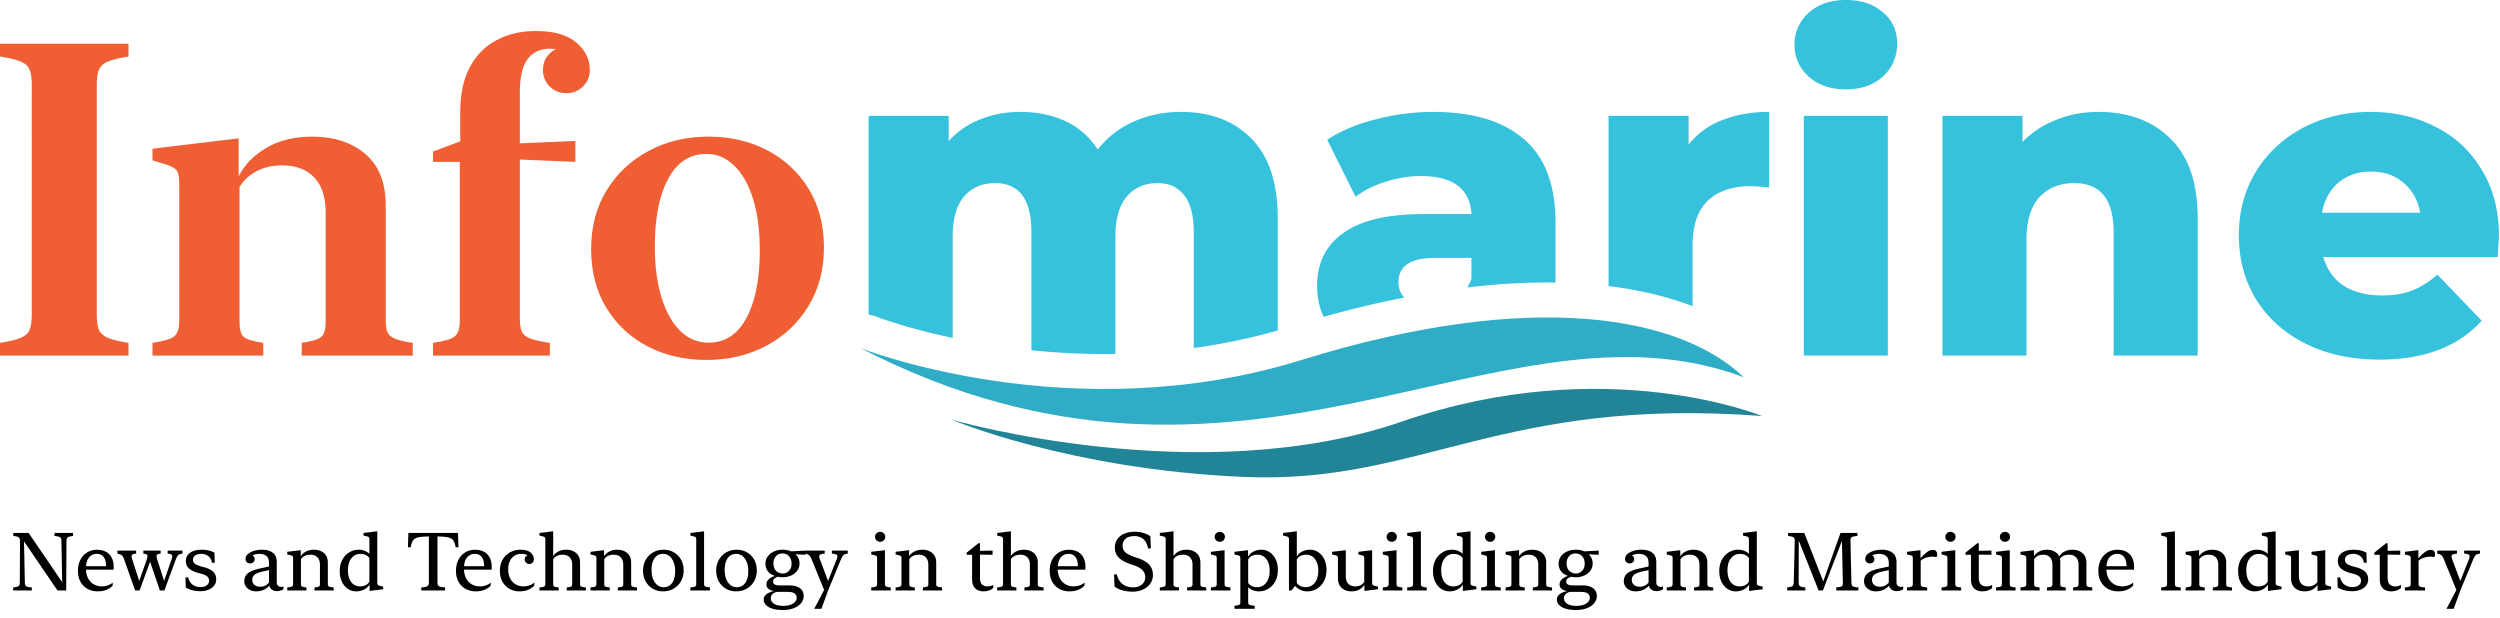
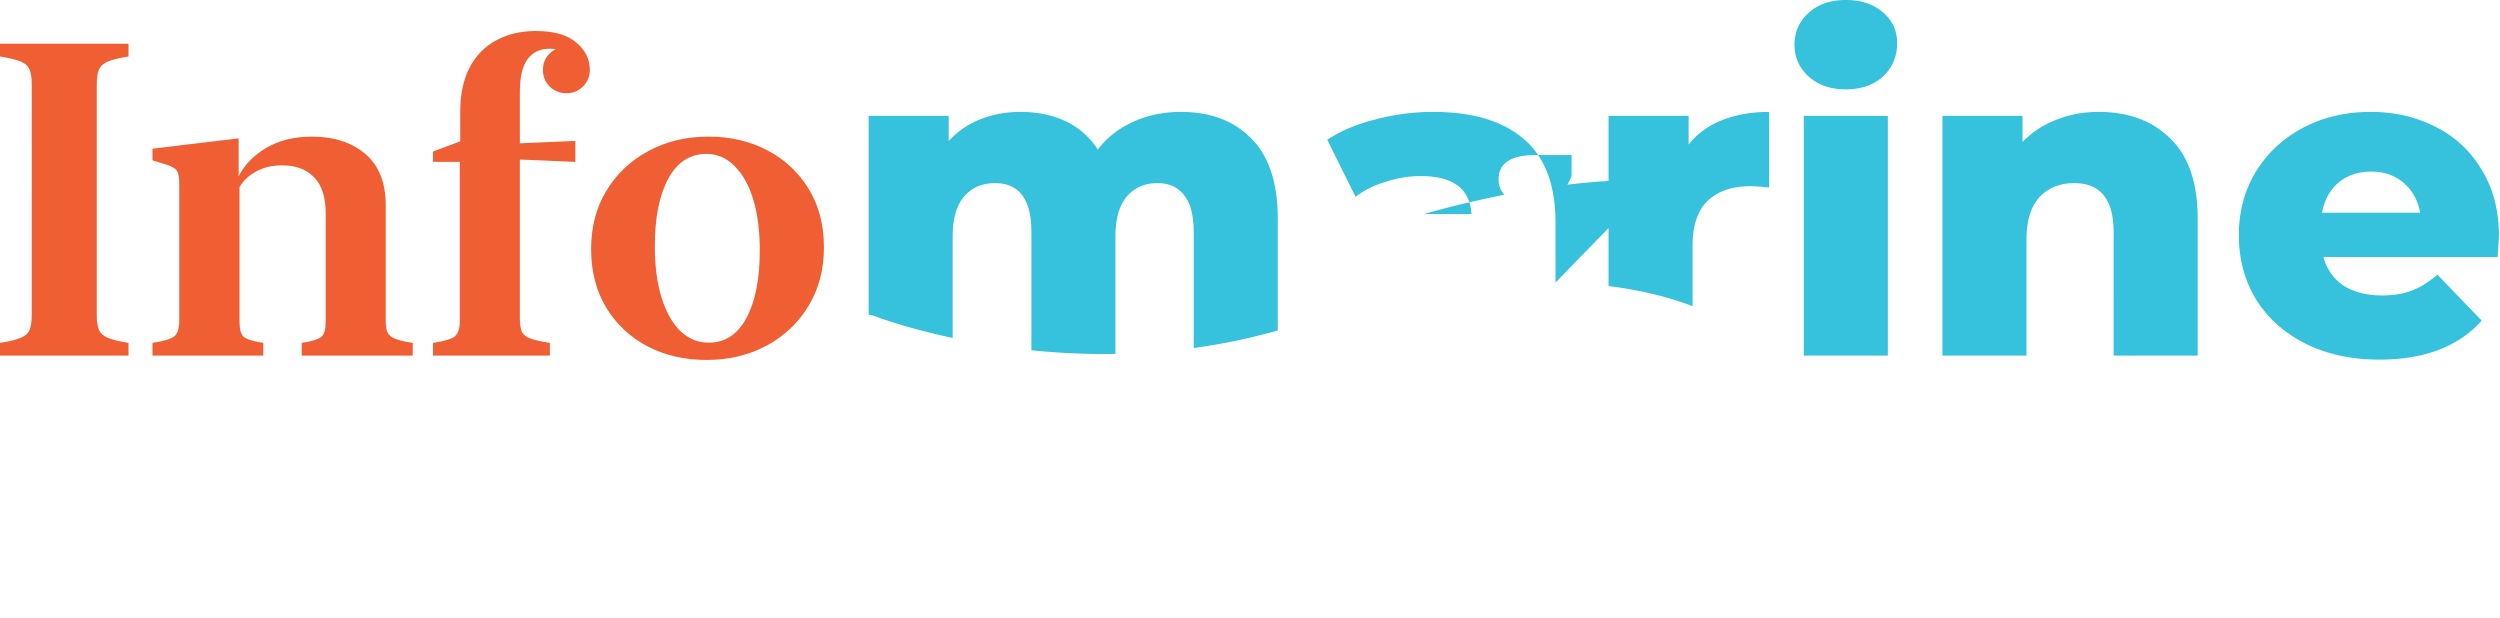
<svg xmlns="http://www.w3.org/2000/svg" width="429" height="106" fill="none" viewBox="0 0 429 106">
  <path fill="#F05E33" d="M121.227 61.766c-3.756 0-7.128-.779-10.118-2.335-2.99-1.581-5.349-3.793-7.079-6.634-1.729-2.866-2.594-6.214-2.594-10.044 0-3.805.877-7.152 2.631-10.043 1.755-2.891 4.151-5.152 7.19-6.782 3.039-1.656 6.474-2.483 10.303-2.483 3.78 0 7.165.79 10.155 2.371 2.99 1.582 5.349 3.793 7.079 6.634 1.729 2.842 2.594 6.177 2.594 10.007 0 3.805-.89 7.165-2.669 10.08-1.754 2.891-4.15 5.152-7.189 6.783-3.039 1.63-6.474 2.446-10.303 2.446Zm.37-2.965c2.817 0 4.979-1.409 6.486-4.225 1.532-2.842 2.298-6.708 2.298-11.6 0-3.41-.383-6.35-1.149-8.82-.766-2.472-1.841-4.374-3.224-5.708-1.359-1.36-2.953-2.039-4.781-2.039-2.842 0-5.028 1.421-6.56 4.262-1.532 2.817-2.298 6.671-2.298 11.563 0 3.41.383 6.35 1.149 8.821.766 2.47 1.841 4.386 3.224 5.745 1.384 1.334 3.002 2 4.855 2ZM89.206 54.65c0 .964.111 1.717.334 2.26.246.52.74.915 1.482 1.187.741.271 1.853.518 3.335.74v2.188h-20.05v-2.187c2.002-.297 3.262-.68 3.78-1.149.544-.494.816-1.359.816-2.594V27.78h-4.596V26l4.67-1.741v-5.04c0-3.064.544-5.621 1.63-7.672 1.088-2.05 2.607-3.595 4.56-4.633 1.951-1.062 4.212-1.593 6.781-1.593 3.089 0 5.399.654 6.93 1.964 1.557 1.31 2.336 2.878 2.336 4.707 0 1.136-.396 2.087-1.186 2.853-.766.766-1.705 1.15-2.817 1.15-1.136 0-2.1-.384-2.89-1.15-.767-.766-1.15-1.717-1.15-2.853 0-1.112.371-2.039 1.112-2.78.766-.741 1.668-1.112 2.706-1.112.988 0 1.84.37 2.557 1.112.741.741 1.112 1.643 1.112 2.706h-1.816c-.148-.989-.643-1.829-1.483-2.52-.815-.692-1.828-1.038-3.039-1.038-1.63 0-2.89.593-3.78 1.779-.89 1.186-1.334 3.076-1.334 5.67v8.783l9.525-.407v3.595l-9.525-.408V54.65ZM40.953 23.741v6.523c.988-1.977 2.57-3.607 4.743-4.892 2.2-1.285 4.818-1.927 7.857-1.927 3.756 0 6.795.988 9.117 2.964 2.347 1.977 3.521 4.917 3.521 8.821v19.79c0 .84.099 1.508.297 2.002.222.47.667.84 1.334 1.112.667.272 1.668.506 3.002.704v2.187h-19.05v-2.187c1.804-.272 2.94-.63 3.41-1.075.47-.445.704-1.285.704-2.52V36.527c0-2.693-.655-4.719-1.964-6.078-1.31-1.384-3.15-2.075-5.522-2.075-1.73 0-3.224.358-4.485 1.074-1.26.692-2.199 1.582-2.816 2.669v23.126c0 1.235.222 2.075.667 2.52.47.445 1.606.803 3.41 1.075v2.187H26.165v-2.187c1.977-.297 3.237-.68 3.78-1.149.544-.494.816-1.384.816-2.668V31.524c0-1.087-.136-1.829-.408-2.224-.272-.42-.927-.79-1.964-1.112l-2.224-.667V25.52l14.788-1.779ZM16.603 54.02c0 1.112.124 1.976.371 2.594.272.593.79 1.05 1.556 1.372.791.32 1.965.605 3.521.852v2.187H0v-2.187c1.581-.247 2.755-.531 3.52-.852.791-.322 1.31-.779 1.557-1.372.247-.617.371-1.482.371-2.594V14.513c0-1.112-.124-1.964-.37-2.557-.248-.618-.767-1.088-1.557-1.409-.766-.32-1.94-.605-3.521-.852V7.508h22.051v2.187c-1.556.247-2.73.531-3.52.852-.766.321-1.285.79-1.557 1.409-.247.593-.37 1.445-.37 2.557V54.02Z" />
-   <path fill="#36C1DD" d="M428.816 40.531c0 .101-.076 1.29-.228 3.568h-29.905c.607 2.125 1.771 3.77 3.492 4.933 1.771 1.113 3.972 1.67 6.603 1.67 1.973 0 3.669-.278 5.085-.835 1.468-.557 2.935-1.467 4.403-2.732l7.59 7.893c-3.998 4.453-9.842 6.68-17.533 6.68-4.808 0-9.033-.911-12.676-2.733-3.643-1.822-6.477-4.352-8.501-7.59-1.973-3.238-2.96-6.907-2.96-11.006 0-4.048.961-7.666 2.884-10.853 1.974-3.239 4.681-5.769 8.122-7.59 3.441-1.822 7.311-2.733 11.613-2.733 4.098 0 7.817.86 11.157 2.58 3.34 1.67 5.971 4.125 7.894 7.363 1.973 3.188 2.96 6.983 2.96 11.385ZM406.88 29.45c-2.226 0-4.098.632-5.616 1.897-1.468 1.265-2.404 2.986-2.809 5.161h16.85c-.404-2.175-1.366-3.896-2.884-5.16-1.467-1.266-3.314-1.898-5.541-1.898Zm-46.762-10.247c5.11 0 9.209 1.518 12.296 4.554 3.137 3.036 4.706 7.615 4.706 13.738v23.53h-14.422V39.848c0-5.617-2.251-8.425-6.755-8.425-2.479 0-4.478.81-5.996 2.429-1.467 1.62-2.201 4.048-2.201 7.286v19.887h-14.421V19.886h13.738v4.478c1.619-1.67 3.542-2.935 5.768-3.795 2.227-.91 4.656-1.366 7.287-1.366Zm-50.587.683h14.422v41.139h-14.422V19.886Zm7.211-4.554c-2.631 0-4.756-.734-6.376-2.201-1.619-1.467-2.428-3.29-2.428-5.465 0-2.176.809-3.997 2.428-5.465C311.986.734 314.111 0 316.742 0c2.631 0 4.757.708 6.376 2.125 1.619 1.366 2.429 3.137 2.429 5.313 0 2.277-.81 4.175-2.429 5.693-1.619 1.467-3.745 2.201-6.376 2.201Zm-102.031 8.425c-2.985-3.036-7.008-4.554-12.068-4.554-2.935 0-5.642.557-8.121 1.67-2.48 1.113-4.529 2.707-6.148 4.782-1.417-2.176-3.264-3.796-5.541-4.858-2.277-1.063-4.858-1.594-7.742-1.594-2.479 0-4.782.43-6.907 1.29a14.143 14.143 0 0 0-5.389 3.72v-4.327h-13.738v34.106c.236.04.473.089.709.148.554.138 1.375.497 1.375.497s2.439.816 4.332 1.36c2.153.62 4.852 1.321 8.005 1.991v-17.38c0-3.088.658-5.39 1.974-6.908 1.315-1.518 3.086-2.277 5.313-2.277 4.149 0 6.223 2.808 6.223 8.425v20.257c4.462.455 9.307.71 14.422.626V40.607c0-3.087.657-5.389 1.973-6.907 1.316-1.518 3.061-2.277 5.237-2.277 1.974 0 3.492.683 4.554 2.05 1.114 1.366 1.67 3.49 1.67 6.375v19.87a103.792 103.792 0 0 0 14.421-3.014V37.495c0-6.123-1.518-10.702-4.554-13.738Zm52.214 24.728V38.178c0-6.426-1.796-11.182-5.389-14.27-3.592-3.136-8.804-4.705-15.635-4.705-3.289 0-6.578.43-9.867 1.29-3.239.81-5.997 1.974-8.274 3.492l4.858 9.791c1.417-1.113 3.137-1.974 5.161-2.58 2.024-.659 4.023-.987 5.997-.987 5.566 0 8.475 2.176 8.728 6.527h-8.197c-6.224 0-10.829 1.088-13.814 3.264-2.986 2.125-4.478 5.136-4.478 9.032 0 1.943.372 3.723 1.116 5.342a180.932 180.932 0 0 1 13.847-3.318c-.665-.702-.998-1.579-.998-2.631 0-2.783 2.1-4.175 6.3-4.175h6.224v3.568a7.904 7.904 0 0 1-.719 1.515c5.4-.649 10.448-.918 15.14-.848Zm23.524 4.054c-4.261-1.63-9.088-2.795-14.421-3.449V19.886h13.738v4.934c1.468-1.873 3.365-3.264 5.693-4.175 2.378-.961 5.085-1.442 8.121-1.442v12.98c-1.315-.153-2.403-.229-3.264-.229-3.086 0-5.515.835-7.286 2.505-1.721 1.67-2.581 4.225-2.581 7.666V52.54Z" />
-   <path fill="#2FADC6" fill-rule="evenodd" d="M299.223 64.73c-41.982-15.69-85.472 29.075-151.609-5.016 0 0 36.154 14.344 75.708 2.063 39.553-12.284 64.937-7.54 75.901 2.953Z" clip-rule="evenodd" />
-   <path fill="#228497" fill-rule="evenodd" d="M302.386 71.39s-26.991-11.084-61.784.936c-34.792 12.022-77.318-.313-77.318-.313s20.209 8.582 50.321 9.836c30.11 1.254 44.034-13.829 88.781-10.46Z" clip-rule="evenodd" />
-   <path fill="#000" d="m4.912 91.454 6.016 8.812h-.246l-.144-7.349c0-.241-.027-.424-.082-.546-.05-.124-.16-.212-.328-.267-.164-.055-.424-.098-.78-.13v-.52h3.193v.52c-.337.041-.588.091-.752.15-.16.055-.262.144-.308.267-.045.118-.07.292-.075.52l-.048 8.415h-1.49l-5.995-8.791h.24l.15 7.328c.004.241.032.423.082.547.054.123.166.211.335.266.168.055.428.098.779.13v.52h-3.2v-.52c.343-.041.593-.089.753-.144.164-.059.269-.148.314-.266.05-.123.075-.299.075-.526l.028-6.912c0-.241-.025-.426-.075-.553-.046-.133-.15-.228-.315-.287-.16-.06-.41-.108-.752-.144v-.52h2.625Zm8.463 6.501c0-.71.137-1.337.41-1.88a3.153 3.153 0 0 1 1.155-1.27c.493-.31 1.058-.466 1.696-.466.62 0 1.141.119 1.565.356.429.237.752.576.97 1.018.224.438.336.962.336 1.573 0 .086-.002.17-.007.252 0 .083-.005.155-.014.22H14.1v-.602h4.286l-.185.205v-.219c0-.684-.139-1.203-.417-1.559-.273-.36-.663-.54-1.169-.54-.542 0-.989.205-1.34.616-.35.405-.526 1.043-.526 1.914 0 .62.114 1.157.342 1.613.228.456.549.809.964 1.059.414.251.9.376 1.456.376.346 0 .683-.059 1.012-.177.332-.119.606-.278.82-.479v.52c-.246.282-.59.519-1.032.711-.442.187-.955.28-1.538.28a3.596 3.596 0 0 1-1.737-.417 3.14 3.14 0 0 1-1.217-1.21c-.296-.529-.444-1.16-.444-1.894Zm7.97-1.852a2.789 2.789 0 0 0-.286-.622.849.849 0 0 0-.356-.308 2.22 2.22 0 0 0-.547-.17v-.52h3.206v.52c-.392.031-.633.111-.724.239-.087.123-.069.373.054.751l1.333 4.109h-.287l1.45-4.109c.132-.373.154-.624.068-.751-.087-.133-.305-.212-.656-.24v-.52h2.966v.52c-.35.028-.567.107-.649.24-.082.127-.064.378.055.751l1.326 4.109h-.287l1.428-4.109c.133-.382.153-.635.062-.758s-.335-.2-.732-.233v-.52h2.537v.52a2.274 2.274 0 0 0-.534.13.727.727 0 0 0-.334.294 3.668 3.668 0 0 0-.308.677l-1.921 5.223h-.773l-1.831-5.38h.307l-1.955 5.38h-.772l-1.84-5.223Zm10.549.164c0-.401.109-.745.328-1.032.218-.287.526-.508.922-.663.402-.16.869-.24 1.402-.24.529 0 .987.053 1.374.158.387.104.681.225.882.362l.054 1.709h-.478c-.096-.501-.31-.88-.643-1.135-.328-.255-.722-.383-1.182-.383-.429 0-.775.09-1.04.267a.842.842 0 0 0-.396.738c0 .315.123.556.37.725.245.164.585.305 1.018.424l.554.15c.638.169 1.137.417 1.497.745.364.324.547.77.547 1.34 0 .406-.121.761-.363 1.066a2.378 2.378 0 0 1-.977.704 3.561 3.561 0 0 1-1.354.247 5.56 5.56 0 0 1-1.49-.185c-.442-.128-.79-.276-1.046-.444l-.055-1.743h.479c.082.378.223.69.424.936.205.246.45.428.738.547.292.118.604.178.936.178.456 0 .816-.101 1.08-.301.27-.205.404-.467.404-.786 0-.306-.105-.547-.314-.725-.206-.182-.552-.34-1.04-.472l-.56-.15c-.63-.173-1.133-.417-1.51-.731-.375-.32-.561-.755-.561-1.306Zm12.065 5.209c-.579 0-1.064-.164-1.456-.492a1.568 1.568 0 0 1-.581-1.251c0-.379.089-.704.267-.978.182-.273.467-.506.854-.697.387-.196.886-.36 1.497-.492l2.242-.492v.629l-1.66.355c-.662.146-1.133.33-1.416.554a1.076 1.076 0 0 0-.417.882c0 .373.125.665.376.875.25.209.57.314.957.314.333 0 .633-.066.902-.198.274-.132.488-.31.643-.534v-3.28c0-.611-.155-1.035-.465-1.272-.31-.237-.709-.356-1.196-.356-.296 0-.57.04-.82.116a1.618 1.618 0 0 0-.63.342c-.172.15-.296.342-.368.575h-.35c0-.237.067-.438.2-.602.131-.169.289-.253.47-.253.188 0 .35.073.486.219a.733.733 0 0 1 .205.52.673.673 0 0 1-.225.519.778.778 0 0 1-.554.205.802.802 0 0 1-.56-.212.716.716 0 0 1-.226-.547c0-.319.13-.597.39-.834s.603-.421 1.032-.553a4.675 4.675 0 0 1 1.415-.206c.774 0 1.387.174 1.839.52.455.346.683.886.683 1.62v3.404c0 .306.073.52.219.643.15.123.328.184.533.184.169 0 .3-.022.397-.068v.479a2.058 2.058 0 0 1-1.108.321 1.66 1.66 0 0 1-.615-.109 1.18 1.18 0 0 1-.451-.322 1.258 1.258 0 0 1-.253-.519c-.2.264-.502.496-.903.697a3.042 3.042 0 0 1-1.353.294Zm7.65-7.068v1.039c.2-.32.494-.584.881-.793.392-.215.852-.322 1.381-.322.706 0 1.28.194 1.723.581.442.383.663.923.663 1.62v3.678c0 .137.02.244.061.322.046.072.14.129.28.17.142.037.363.071.664.103v.52h-3.295v-.52c.42-.046.679-.103.78-.171.104-.068.156-.2.156-.396v-3.33c0-.56-.148-.986-.444-1.278-.292-.296-.688-.444-1.19-.444-.4 0-.74.075-1.018.225-.273.15-.476.333-.608.547v4.28c0 .196.052.328.157.396.105.068.367.125.786.171v.52H49.29v-.52c.447-.046.725-.105.834-.178.114-.073.17-.212.17-.417v-4.382c0-.186-.026-.314-.081-.382-.05-.069-.176-.126-.376-.171l-.547-.13v-.458l2.317-.28ZM58.3 97.99c0-.725.143-1.36.43-1.908.292-.551.684-.98 1.176-1.285a3.029 3.029 0 0 1 1.648-.465c.383 0 .731.067 1.046.199.319.132.58.298.786.499v-2.434c0-.187-.028-.314-.082-.383-.05-.073-.173-.132-.37-.177l-.553-.13v-.452l2.358-.287v8.805c0 .182.028.31.082.383.055.068.185.127.39.178l.533.129v.452l-2.324.287v-1.115c-.187.351-.492.639-.916.862a2.992 2.992 0 0 1-1.395.328 2.51 2.51 0 0 1-1.394-.417c-.424-.278-.766-.677-1.026-1.196-.26-.52-.39-1.144-.39-1.873Zm1.408-.123c0 .856.19 1.53.567 2.023.379.488.884.731 1.518.731.36 0 .679-.07.957-.211.282-.142.494-.345.636-.609v-4.033c-.114-.196-.308-.365-.581-.506-.27-.141-.593-.212-.971-.212-.62 0-1.13.25-1.531.752-.397.501-.595 1.19-.595 2.065Zm18.88-6.413.083 2.461h-.479c-.086-.515-.216-.9-.39-1.155-.172-.255-.44-.428-.8-.52-.355-.095-.856-.152-1.503-.17l-.43-.014v7.827c0 .219.027.39.081.513.06.123.18.214.363.273.187.055.474.101.861.137v.52h-4.081v-.52c.387-.036.672-.082.854-.137.183-.059.301-.15.356-.273.06-.123.089-.294.089-.513v-7.827l-.424.014c-.643.018-1.144.075-1.504.17-.36.092-.627.265-.8.52-.173.255-.303.64-.39 1.155h-.478l.082-2.46h8.51Zm-.341 6.501c0-.71.137-1.337.41-1.88a3.153 3.153 0 0 1 1.156-1.27c.492-.31 1.057-.466 1.695-.466.62 0 1.141.119 1.565.356.429.237.752.576.97 1.018.224.438.336.962.336 1.573 0 .086-.002.17-.007.252 0 .083-.005.155-.014.22h-5.386v-.602h4.286l-.185.205v-.219c0-.684-.139-1.203-.417-1.559-.273-.36-.663-.54-1.169-.54-.542 0-.989.205-1.34.616-.35.405-.526 1.043-.526 1.914 0 .62.114 1.157.342 1.613.228.456.549.809.964 1.059.414.251.9.376 1.456.376.346 0 .683-.059 1.011-.177.333-.119.607-.278.82-.479v.52c-.245.282-.59.519-1.031.711-.442.187-.955.28-1.538.28a3.596 3.596 0 0 1-1.737-.417 3.14 3.14 0 0 1-1.217-1.21c-.296-.529-.444-1.16-.444-1.894Zm10.883 3.521c-.624 0-1.19-.144-1.695-.431a3.187 3.187 0 0 1-1.21-1.223c-.297-.529-.445-1.151-.445-1.867 0-.756.162-1.403.486-1.941a3.363 3.363 0 0 1 1.285-1.244 3.546 3.546 0 0 1 1.73-.438c.797 0 1.385.162 1.763.486.378.323.567.704.567 1.141a.81.81 0 0 1-.225.588.76.76 0 0 1-.56.226.761.761 0 0 1-.78-.78c0-.205.066-.38.198-.526.137-.15.3-.225.492-.225.183 0 .34.075.472.225.137.146.205.32.205.52h-.39c-.109-.347-.293-.59-.553-.732-.26-.141-.613-.212-1.06-.212-.41 0-.781.105-1.114.315a2.14 2.14 0 0 0-.793.902c-.196.397-.294.875-.294 1.436 0 .592.11 1.11.328 1.551.223.438.536.777.937 1.019.4.237.868.355 1.401.355.337 0 .668-.059.991-.177.328-.123.602-.283.82-.479v.52c-.241.282-.583.519-1.025.711-.442.187-.952.28-1.531.28Zm5.797-10.309v4.239c.205-.31.496-.566.875-.766.383-.205.834-.308 1.353-.308.707 0 1.28.194 1.723.581.442.383.663.923.663 1.62v3.678c0 .137.02.244.061.322.046.072.14.129.28.17.142.037.363.071.664.103v.52h-3.295v-.52c.42-.046.679-.103.78-.171.104-.068.157-.2.157-.396v-3.33c0-.56-.149-.986-.445-1.278-.291-.296-.688-.444-1.19-.444-.4 0-.74.075-1.018.225-.273.15-.476.333-.608.547v4.28c0 .196.052.328.157.396.105.068.367.125.786.171v.52h-3.295v-.52c.447-.046.725-.105.834-.178.114-.073.171-.212.171-.417v-7.615c0-.187-.027-.314-.082-.383-.05-.073-.175-.132-.376-.177l-.547-.13v-.452l2.352-.287Zm8.729 3.24v1.04c.201-.32.495-.584.882-.793.392-.215.852-.322 1.381-.322.706 0 1.281.194 1.723.581.442.383.663.923.663 1.62v3.678c0 .137.02.244.061.322.046.072.139.129.28.17.142.037.363.071.664.103v.52h-3.295v-.52c.419-.046.679-.103.779-.171.105-.068.157-.2.157-.396v-3.33c0-.56-.148-.986-.444-1.278-.292-.296-.688-.444-1.19-.444-.401 0-.74.075-1.018.225-.274.15-.476.333-.609.547v4.28c0 .196.053.328.158.396.104.068.366.125.786.171v.52h-3.295v-.52c.446-.046.724-.105.834-.178.114-.073.171-.212.171-.417v-4.382c0-.186-.028-.314-.082-.382-.05-.069-.176-.126-.376-.171l-.547-.13v-.458l2.317-.28Zm10.117 7.069c-.647 0-1.23-.15-1.75-.451a3.295 3.295 0 0 1-1.223-1.251c-.301-.533-.451-1.146-.451-1.84 0-.71.155-1.334.464-1.872.31-.542.73-.966 1.258-1.272.533-.305 1.137-.458 1.812-.458.651 0 1.235.15 1.75.452.519.3.929.717 1.23 1.25.301.534.451 1.147.451 1.84 0 .706-.155 1.33-.464 1.872-.31.543-.732.967-1.265 1.272-.533.305-1.137.458-1.812.458Zm.11-.711c.624 0 1.109-.246 1.456-.738.346-.493.519-1.165.519-2.017 0-.606-.091-1.13-.273-1.572-.182-.447-.431-.79-.745-1.032a1.69 1.69 0 0 0-1.067-.363c-.619 0-1.102.246-1.449.739-.346.487-.519 1.16-.519 2.016 0 .606.089 1.133.266 1.58.183.441.429.783.739 1.025.314.241.672.362 1.073.362Zm6.938-9.59v9.036c0 .205.055.344.164.417.114.073.395.132.841.178v.52h-3.356v-.52c.446-.046.724-.105.834-.178.114-.073.171-.212.171-.417v-7.615c0-.187-.028-.314-.082-.383-.051-.073-.176-.132-.376-.177l-.547-.13v-.452l2.351-.28Zm5.503 10.301c-.647 0-1.23-.15-1.75-.451a3.288 3.288 0 0 1-1.223-1.251c-.301-.533-.452-1.146-.452-1.84 0-.71.155-1.334.465-1.872.31-.542.729-.966 1.258-1.272.533-.305 1.137-.458 1.812-.458.651 0 1.235.15 1.75.452.519.3.929.717 1.23 1.25.301.534.451 1.147.451 1.84 0 .706-.155 1.33-.465 1.872a3.35 3.35 0 0 1-1.264 1.272c-.533.305-1.137.458-1.812.458Zm.11-.711c.624 0 1.109-.246 1.456-.738.346-.493.519-1.165.519-2.017 0-.606-.091-1.13-.273-1.572-.183-.447-.431-.79-.745-1.032a1.69 1.69 0 0 0-1.067-.363c-.62 0-1.103.246-1.449.739-.346.487-.52 1.16-.52 2.016 0 .606.089 1.133.267 1.58.182.441.428.783.738 1.025.315.241.673.362 1.074.362Zm4.921-4.026c0-.479.13-.898.39-1.258.264-.36.618-.64 1.06-.841a3.542 3.542 0 0 1 1.497-.308c.282 0 .549.025.8.076.25.05.467.118.649.205l2.481-.13v.718l-1.75-.082c.219.154.392.373.52.656.132.282.198.58.198.895 0 .492-.137.919-.41 1.279a2.61 2.61 0 0 1-1.06.82 3.403 3.403 0 0 1-1.394.287c-.114 0-.237-.004-.369-.014a7.777 7.777 0 0 1-.472-.068c-.301.096-.515.214-.642.355a.654.654 0 0 0-.192.459c0 .442.356.663 1.067.663h1.702c.779 0 1.387.157 1.825.471.437.315.656.759.656 1.333 0 .465-.15.88-.451 1.244-.296.365-.711.652-1.244.862-.533.209-1.155.314-1.866.314-1.058 0-1.873-.168-2.448-.506-.569-.332-.854-.761-.854-1.285 0-.342.152-.64.458-.895.31-.256.761-.447 1.353-.575-.382-.031-.701-.145-.957-.341a.96.96 0 0 1-.382-.793c0-.329.125-.613.375-.855.256-.241.616-.444 1.081-.608a2.391 2.391 0 0 1-.834-.417 2.055 2.055 0 0 1-.581-.704 2.166 2.166 0 0 1-.206-.957Zm1.374-.082c0 .565.155 1 .465 1.305.315.301.695.451 1.142.451.419 0 .772-.157 1.059-.471.292-.315.438-.716.438-1.203 0-.543-.144-.971-.431-1.285-.282-.32-.672-.479-1.169-.479-.446 0-.809.16-1.087.479-.278.314-.417.715-.417 1.203Zm-.458 6.022c0 .374.185.681.554.923.369.241.893.362 1.572.362.716 0 1.279-.132 1.689-.396.415-.26.622-.588.622-.985a.896.896 0 0 0-.362-.745c-.242-.182-.636-.273-1.183-.273h-1.805c-.346.064-.615.193-.806.389a1.011 1.011 0 0 0-.281.725Zm7.055-6.576a3.44 3.44 0 0 0-.307-.622.877.877 0 0 0-.342-.308 2.095 2.095 0 0 0-.533-.17v-.52h3.376v.52c-.469.04-.758.122-.868.245-.104.119-.086.367.055.745l1.538 4.109h-.308l1.627-4.109c.151-.382.171-.633.062-.751-.109-.124-.401-.203-.875-.24v-.52h2.721v.52a2.288 2.288 0 0 0-.547.13.771.771 0 0 0-.335.301 4.252 4.252 0 0 0-.335.684l-1.648 3.985-.505 1.224-1.142 3.144h-1.231v-.027a114.273 114.273 0 0 0 1.101-2.078l.588-1.128-2.092-5.134Zm12.53-1.695v5.803c0 .205.055.344.164.417.114.073.395.132.841.178v.52h-3.356v-.52c.446-.046.724-.105.834-.178.114-.073.171-.212.171-.417v-4.382c0-.186-.028-.314-.082-.382-.05-.069-.176-.126-.376-.171l-.547-.13v-.458l2.351-.28Zm-.82-1.436a.858.858 0 0 1-.622-.246.814.814 0 0 1-.253-.608c0-.242.084-.442.253-.602a.858.858 0 0 1 .622-.246c.246 0 .454.082.622.246.169.16.253.36.253.602a.857.857 0 0 1-.875.854Zm4.97 1.436v1.039c.2-.32.494-.584.882-.793.392-.215.852-.322 1.381-.322.706 0 1.28.194 1.722.581.442.383.663.923.663 1.62v3.678c0 .137.021.244.062.322.045.072.139.129.28.17.141.037.362.071.663.103v.52h-3.295v-.52c.42-.046.679-.103.78-.171.104-.068.157-.2.157-.396v-3.33c0-.56-.148-.986-.445-1.278-.291-.296-.688-.444-1.189-.444-.401 0-.741.075-1.019.225-.273.15-.476.333-.608.547v4.28c0 .196.052.328.157.396.105.068.367.125.786.171v.52h-3.295v-.52c.447-.046.725-.105.834-.178.114-.073.171-.212.171-.417v-4.382c0-.186-.027-.314-.082-.382-.05-.069-.175-.126-.376-.171l-.547-.13v-.458l2.318-.28Zm10.807 4.963V95.2h-.936v-.363l2.044-1.627h.239v1.313l2.167-.041v.718l-2.167-.028v3.883c0 .606.123 1.021.369 1.244.246.219.556.328.93.328.187 0 .367-.023.54-.068a1.75 1.75 0 0 0 .444-.191v.519c-.155.169-.385.31-.69.424a3.013 3.013 0 0 1-1.019.164 2.21 2.21 0 0 1-.95-.205 1.592 1.592 0 0 1-.704-.663c-.178-.31-.267-.723-.267-1.237Zm6.659-8.204v4.239c.205-.31.496-.566.875-.766.382-.205.834-.308 1.353-.308.707 0 1.281.194 1.723.581.442.383.663.923.663 1.62v3.678c0 .137.02.244.061.322.046.072.139.129.281.17.141.037.362.071.663.103v.52h-3.295v-.52c.419-.046.679-.103.779-.171.105-.068.157-.2.157-.396v-3.33c0-.56-.148-.986-.444-1.278-.292-.296-.688-.444-1.189-.444-.401 0-.741.075-1.019.225-.273.15-.476.333-.608.547v4.28c0 .196.052.328.157.396.105.068.367.125.786.171v.52h-3.295v-.52c.447-.046.725-.105.834-.178.114-.073.171-.212.171-.417v-7.615c0-.187-.027-.314-.082-.383-.05-.073-.176-.132-.376-.177l-.547-.13v-.452l2.352-.287Zm6.658 6.788c0-.71.137-1.337.41-1.88a3.154 3.154 0 0 1 1.155-1.27c.492-.31 1.058-.466 1.696-.466.619 0 1.141.119 1.565.356.428.237.752.576.971 1.018.223.438.335.962.335 1.573 0 .086-.003.17-.007.252 0 .083-.005.155-.014.22h-5.387v-.602h4.287l-.185.205v-.219c0-.684-.139-1.203-.417-1.559-.273-.36-.663-.54-1.169-.54-.542 0-.989.205-1.34.616-.351.405-.526 1.043-.526 1.914 0 .62.114 1.157.342 1.613.228.456.549.809.964 1.059.414.251.9.376 1.456.376.346 0 .683-.059 1.011-.177a2.33 2.33 0 0 0 .821-.479v.52c-.246.282-.591.519-1.033.711-.442.187-.954.28-1.538.28a3.596 3.596 0 0 1-1.736-.417 3.144 3.144 0 0 1-1.217-1.21c-.296-.529-.444-1.16-.444-1.894Zm14.212 3.576a6.2 6.2 0 0 1-1.258-.123 5.473 5.473 0 0 1-1.066-.315 3.155 3.155 0 0 1-.766-.444l-.082-2.085h.478c.114.501.303.918.568 1.25.269.329.59.573.964.732.378.16.786.24 1.223.24.652 0 1.167-.16 1.545-.479.378-.324.568-.738.568-1.244s-.162-.92-.486-1.244c-.323-.324-.825-.602-1.504-.834l-.622-.205c-.852-.292-1.499-.663-1.941-1.115-.438-.455-.656-1.02-.656-1.695 0-.533.136-1.005.41-1.415.273-.41.665-.73 1.176-.957.515-.232 1.132-.349 1.852-.349a4.93 4.93 0 0 1 1.552.233c.474.15.843.335 1.107.553l.082 2.086h-.478c-.091-.502-.246-.907-.465-1.217a1.982 1.982 0 0 0-.807-.69 2.485 2.485 0 0 0-1.059-.22c-.661 0-1.167.15-1.518.452-.346.296-.519.69-.519 1.182 0 .497.168.889.505 1.176.342.283.837.535 1.484.759l.622.205c.898.305 1.554.688 1.969 1.148.414.46.622 1.046.622 1.757 0 .424-.089.811-.267 1.162a2.774 2.774 0 0 1-.745.903 3.6 3.6 0 0 1-1.107.588 4.497 4.497 0 0 1-1.381.205Zm7.034-10.364v4.239a2.33 2.33 0 0 1 .875-.766c.383-.205.834-.308 1.353-.308.707 0 1.281.194 1.723.581.442.383.663.923.663 1.62v3.678c0 .137.021.244.062.322.045.072.139.129.28.17.141.037.362.071.663.103v.52H203.7v-.52c.419-.046.679-.103.779-.171.105-.068.158-.2.158-.396v-3.33c0-.56-.148-.986-.445-1.278-.291-.296-.688-.444-1.189-.444-.401 0-.741.075-1.019.225-.273.15-.476.333-.608.547v4.28c0 .196.052.328.157.396.105.068.367.125.786.171v.52h-3.295v-.52c.447-.046.725-.105.834-.178.114-.073.171-.212.171-.417v-7.615c0-.187-.027-.314-.082-.383-.05-.073-.175-.132-.376-.177l-.547-.13v-.452l2.352-.287Zm8.764 3.24v5.804c0 .205.054.344.164.417.114.073.394.132.841.178v.52h-3.357v-.52c.447-.046.725-.105.834-.178.114-.073.171-.212.171-.417v-4.382c0-.186-.027-.314-.082-.382-.05-.069-.176-.126-.376-.171l-.547-.13v-.458l2.352-.28Zm-.821-1.435a.858.858 0 0 1-.622-.246.817.817 0 0 1-.253-.608c0-.242.085-.442.253-.602a.858.858 0 0 1 .622-.246c.246 0 .454.082.622.246.169.16.253.36.253.602a.857.857 0 0 1-.875.854Zm9.96 4.847c0 .72-.146 1.355-.437 1.907a3.283 3.283 0 0 1-1.169 1.292 3.045 3.045 0 0 1-1.648.458c-.382 0-.733-.066-1.052-.198a2.619 2.619 0 0 1-.786-.499v2.495c0 .168.022.296.068.383.045.086.148.148.307.184.16.041.408.078.746.11v.519h-3.473v-.519a4.17 4.17 0 0 0 .663-.11c.146-.036.239-.093.28-.171a.648.648 0 0 0 .062-.314V95.83c0-.187-.028-.315-.082-.383-.05-.069-.176-.126-.376-.171l-.547-.13v-.458l2.317-.28v1.134c.192-.36.499-.651.923-.875a2.947 2.947 0 0 1 1.395-.335c.501 0 .964.14 1.387.417.429.278.773.677 1.033 1.197.259.52.389 1.144.389 1.873Zm-1.408.123c0-.857-.191-1.53-.574-2.017-.378-.492-.882-.738-1.511-.738-.36 0-.681.07-.964.212a1.46 1.46 0 0 0-.635.608v4.027c.118.196.314.366.587.512.274.142.597.212.971.212.62 0 1.128-.25 1.525-.752.401-.501.601-1.19.601-2.064Zm9.755-.123c0 .72-.146 1.355-.438 1.907a3.306 3.306 0 0 1-1.182 1.292 3.126 3.126 0 0 1-1.668.458c-.46 0-.875-.093-1.244-.28-.369-.187-.65-.408-.841-.663l-.65.793h-.416v-8.73c0-.187-.028-.314-.083-.383-.05-.073-.175-.132-.376-.177l-.546-.13v-.452l2.351-.287v4.328c.187-.347.49-.627.909-.841a2.98 2.98 0 0 1 1.374-.322c.502 0 .964.14 1.388.417.428.278.773.677 1.032 1.197.26.52.39 1.144.39 1.873Zm-1.408.123c0-.857-.192-1.53-.574-2.017-.379-.492-.882-.738-1.511-.738-.36 0-.682.07-.964.212-.278.141-.49.344-.636.608v4.027c.123.182.315.348.574.499.265.15.584.225.957.225.629 0 1.144-.25 1.545-.752.406-.501.609-1.19.609-2.064Zm4.717-3.534v4.436c0 .579.143 1.02.43 1.326.292.301.695.451 1.21.451.369 0 .684-.075.944-.225.264-.155.46-.337.587-.547v-4.02c0-.186-.027-.314-.082-.382-.05-.069-.173-.126-.369-.171l-.553-.13v-.458l2.358-.28v5.564c0 .182.027.31.082.383.055.068.182.127.383.178l.54.129v.452l-2.331.287v-1.039c-.196.319-.483.585-.862.799-.373.21-.822.315-1.346.315-.693 0-1.256-.196-1.689-.588-.433-.396-.649-.952-.649-1.668v-3.39c0-.187-.027-.315-.082-.383-.05-.069-.176-.126-.376-.171l-.547-.13v-.458l2.352-.28Zm8.709 0v5.803c0 .205.054.344.164.417.114.073.394.132.84.178v.52h-3.356v-.52c.447-.046.725-.105.834-.178.114-.073.171-.212.171-.417v-4.382c0-.186-.027-.314-.082-.382-.05-.069-.176-.126-.376-.171l-.547-.13v-.458l2.352-.28Zm-.821-1.436a.858.858 0 0 1-.622-.246.817.817 0 0 1-.253-.608c0-.242.085-.442.253-.602a.858.858 0 0 1 .622-.246c.246 0 .454.082.622.246.169.16.253.36.253.602a.857.857 0 0 1-.875.854Zm5.004-1.798v9.037c0 .205.055.344.164.417.114.073.394.132.841.178v.52h-3.356v-.52c.446-.046.724-.105.834-.178.113-.073.17-.212.17-.417v-7.615c0-.187-.027-.314-.082-.383-.05-.073-.175-.132-.376-.177l-.546-.13v-.452l2.351-.28Zm2.078 6.816c0-.725.144-1.36.431-1.908.292-.551.684-.98 1.176-1.285a3.027 3.027 0 0 1 1.647-.465c.383 0 .732.067 1.046.199.319.132.581.298.786.499v-2.434c0-.187-.027-.314-.082-.383-.05-.073-.173-.132-.369-.177l-.554-.13v-.452l2.359-.287v8.805c0 .182.027.31.082.383.054.068.184.127.389.178l.534.129v.452l-2.325.287v-1.115c-.186.351-.492.639-.916.862a2.987 2.987 0 0 1-1.394.328c-.501 0-.966-.139-1.395-.417-.424-.278-.765-.677-1.025-1.196-.26-.52-.39-1.144-.39-1.873Zm1.408-.123c0 .856.19 1.53.568 2.023.378.488.884.731 1.517.731.36 0 .679-.07.957-.211.283-.142.495-.345.636-.609v-4.033c-.114-.196-.307-.365-.581-.506-.269-.141-.592-.212-.971-.212-.619 0-1.13.25-1.531.752-.396.501-.595 1.19-.595 2.065Zm9.215-3.46v5.804c0 .205.055.344.164.417.114.073.395.132.841.178v.52h-3.356v-.52c.446-.046.724-.105.834-.178.114-.073.171-.212.171-.417v-4.382c0-.186-.028-.314-.082-.382-.051-.069-.176-.126-.376-.171l-.547-.13v-.458l2.351-.28Zm-.82-1.435a.858.858 0 0 1-.622-.246.814.814 0 0 1-.253-.608c0-.242.084-.442.253-.602a.858.858 0 0 1 .622-.246c.246 0 .453.082.622.246.169.16.253.36.253.602a.814.814 0 0 1-.253.608.858.858 0 0 1-.622.246Zm4.97 1.436v1.039c.2-.32.494-.584.882-.793.391-.215.852-.322 1.38-.322.707 0 1.281.194 1.723.581.442.383.663.923.663 1.62v3.678c0 .137.021.244.062.322.045.072.139.129.28.17.141.037.362.071.663.103v.52h-3.295v-.52c.419-.046.679-.103.779-.171.105-.068.158-.2.158-.396v-3.33c0-.56-.148-.986-.445-1.278-.291-.296-.688-.444-1.189-.444-.401 0-.741.075-1.019.225-.273.15-.476.333-.608.547v4.28c0 .196.052.328.157.396.105.068.367.125.786.171v.52h-3.295v-.52c.447-.046.725-.105.834-.178.114-.073.171-.212.171-.417v-4.382c0-.186-.027-.314-.082-.382-.05-.069-.175-.126-.376-.171l-.547-.13v-.458l2.318-.28Zm6.781 2.33c0-.478.13-.897.39-1.257a2.63 2.63 0 0 1 1.059-.841 3.548 3.548 0 0 1 1.497-.308c.283 0 .549.025.8.076.251.05.467.118.649.205l2.482-.13v.718l-1.75-.082c.219.154.392.373.519.656.133.282.199.58.199.895 0 .492-.137.919-.41 1.279a2.617 2.617 0 0 1-1.06.82 3.412 3.412 0 0 1-1.395.287c-.114 0-.237-.004-.369-.014a7.759 7.759 0 0 1-.471-.068c-.301.096-.515.214-.643.355a.653.653 0 0 0-.191.459c0 .442.355.663 1.066.663h1.702c.779 0 1.388.157 1.825.471.438.315.657.759.657 1.333a1.9 1.9 0 0 1-.452 1.244c-.296.365-.71.652-1.244.862-.533.209-1.155.314-1.866.314-1.057 0-1.873-.168-2.447-.506-.57-.332-.855-.761-.855-1.285 0-.342.153-.64.458-.895.31-.256.761-.447 1.354-.575-.383-.031-.702-.145-.957-.341a.96.96 0 0 1-.383-.793c0-.329.125-.613.376-.855.255-.241.615-.444 1.08-.608a2.391 2.391 0 0 1-.834-.417 2.066 2.066 0 0 1-.581-.704 2.166 2.166 0 0 1-.205-.957Zm1.374-.081c0 .565.155 1 .465 1.305a1.59 1.59 0 0 0 1.141.451c.42 0 .773-.157 1.06-.471.292-.315.438-.716.438-1.203 0-.543-.144-.971-.431-1.285-.283-.32-.672-.479-1.169-.479-.447 0-.809.16-1.087.479-.278.314-.417.715-.417 1.203Zm-.458 6.022c0 .374.185.681.554.923.369.241.893.362 1.572.362.715 0 1.278-.132 1.688-.396.415-.26.622-.588.622-.985 0-.31-.12-.558-.362-.745-.241-.182-.636-.273-1.182-.273h-1.805c-.346.064-.615.193-.807.389a1.01 1.01 0 0 0-.28.725Zm12.312-1.203c-.579 0-1.065-.164-1.457-.492a1.569 1.569 0 0 1-.581-1.251c0-.379.089-.704.267-.978.182-.273.467-.506.854-.697.388-.196.887-.36 1.498-.492l2.242-.492v.629l-1.661.355c-.661.146-1.133.33-1.415.554a1.076 1.076 0 0 0-.417.882c0 .373.125.665.376.875.25.209.569.314.957.314.332 0 .633-.066.902-.198a1.62 1.62 0 0 0 .643-.534v-3.28c0-.611-.155-1.035-.465-1.272-.31-.237-.709-.356-1.197-.356a2.77 2.77 0 0 0-.82.116 1.617 1.617 0 0 0-.629.342 1.23 1.23 0 0 0-.369.575h-.349c0-.237.066-.438.199-.602.132-.169.289-.253.471-.253.187 0 .349.073.486.219a.737.737 0 0 1 .205.52.67.67 0 0 1-.226.519.777.777 0 0 1-.554.205.803.803 0 0 1-.56-.212.718.718 0 0 1-.226-.547c0-.319.13-.597.39-.834s.604-.421 1.032-.553a4.677 4.677 0 0 1 1.415-.206c.775 0 1.388.174 1.839.52.456.346.684.886.684 1.62v3.404c0 .306.073.52.218.643a.82.82 0 0 0 .534.184c.168 0 .3-.022.396-.068v.479a2.047 2.047 0 0 1-1.107.321 1.67 1.67 0 0 1-.616-.109 1.186 1.186 0 0 1-.451-.322 1.261 1.261 0 0 1-.253-.519c-.2.264-.501.496-.902.697a3.04 3.04 0 0 1-1.353.294Zm7.649-7.068v1.039c.2-.32.494-.584.882-.793.392-.215.852-.322 1.381-.322.706 0 1.28.194 1.722.581.442.383.663.923.663 1.62v3.678c0 .137.021.244.062.322.045.072.139.129.28.17.141.037.362.071.663.103v.52h-3.295v-.52c.42-.046.679-.103.78-.171.104-.068.157-.2.157-.396v-3.33c0-.56-.148-.986-.444-1.278-.292-.296-.689-.444-1.19-.444-.401 0-.741.075-1.019.225-.273.15-.476.333-.608.547v4.28c0 .196.053.328.157.396.105.068.367.125.786.171v.52h-3.294v-.52c.446-.046.724-.105.834-.178.113-.073.17-.212.17-.417v-4.382c0-.186-.027-.314-.082-.382-.05-.069-.175-.126-.376-.171l-.546-.13v-.458l2.317-.28Zm6.692 3.582c0-.725.144-1.36.431-1.908.292-.551.684-.98 1.176-1.285a3.027 3.027 0 0 1 1.647-.465c.383 0 .732.067 1.046.199.319.132.581.298.786.499v-2.434c0-.187-.027-.314-.082-.383-.05-.073-.173-.132-.369-.177l-.554-.13v-.452l2.359-.287v8.805c0 .182.027.31.082.383.054.068.184.127.389.178l.534.129v.452l-2.325.287v-1.115c-.186.351-.492.639-.916.862a2.987 2.987 0 0 1-1.394.328c-.501 0-.966-.139-1.395-.417-.423-.278-.765-.677-1.025-1.196-.26-.52-.39-1.144-.39-1.873Zm1.409-.123c0 .856.189 1.53.567 2.023.378.488.884.731 1.517.731.36 0 .679-.07.957-.211.283-.142.495-.345.636-.609v-4.033c-.114-.196-.307-.365-.581-.506-.269-.141-.592-.212-.971-.212-.619 0-1.13.25-1.531.752-.396.501-.594 1.19-.594 2.065Zm13.179-6.413 3.322 8.484h-.129l3.021-8.484h2.905v.52a4.522 4.522 0 0 0-.786.123c-.173.05-.287.13-.342.24-.05.109-.073.266-.068.471l.164 7.164c.005.205.032.362.082.472.055.109.166.189.335.239.169.05.428.091.779.123v.52h-3.8v-.52c.346-.032.599-.073.758-.123.164-.05.269-.128.315-.232.045-.105.066-.256.061-.452l-.171-7.813h.26l-2.604 6.767-.909 2.373h-.739l-3.636-9.147h.232l-.014 7.656c0 .237.023.42.069.547.05.128.155.221.314.28.164.055.419.103.766.144v.52h-3.131v-.52c.337-.041.583-.089.738-.144.16-.054.265-.143.315-.266.05-.123.077-.299.082-.526l.171-6.912c.009-.241-.014-.426-.069-.553-.05-.133-.157-.228-.321-.287-.164-.06-.415-.108-.752-.144v-.52h2.782Zm12.291 10.022c-.579 0-1.064-.164-1.456-.492a1.569 1.569 0 0 1-.581-1.251c0-.379.089-.704.267-.978.182-.273.467-.506.854-.697.388-.196.887-.36 1.497-.492l2.242-.492v.629l-1.661.355c-.66.146-1.132.33-1.415.554a1.076 1.076 0 0 0-.417.882c0 .373.126.665.376.875.251.209.57.314.957.314.333 0 .634-.066.903-.198a1.62 1.62 0 0 0 .642-.534v-3.28c0-.611-.155-1.035-.465-1.272-.31-.237-.708-.356-1.196-.356-.296 0-.57.04-.82.116a1.617 1.617 0 0 0-.629.342 1.23 1.23 0 0 0-.369.575h-.349a.93.93 0 0 1 .198-.602c.132-.169.29-.253.472-.253.187 0 .349.073.485.219a.732.732 0 0 1 .205.52.673.673 0 0 1-.225.519.78.78 0 0 1-.554.205.8.8 0 0 1-.56-.212.714.714 0 0 1-.226-.547c0-.319.13-.597.39-.834.259-.237.603-.421 1.032-.553a4.677 4.677 0 0 1 1.415-.206c.775 0 1.388.174 1.839.52.456.346.683.886.683 1.62v3.404c0 .306.073.52.219.643a.817.817 0 0 0 .533.184.936.936 0 0 0 .397-.068v.479c-.114.077-.267.15-.458.218a1.91 1.91 0 0 1-.65.103c-.227 0-.433-.037-.615-.109a1.178 1.178 0 0 1-.451-.322 1.261 1.261 0 0 1-.253-.519c-.2.264-.501.496-.902.697a3.042 3.042 0 0 1-1.354.294Zm7.65-7.068v1.4c.423-.482.802-.844 1.134-1.086.338-.241.663-.362.978-.362.278 0 .472.075.581.225.114.15.171.326.171.527 0 .095-.012.189-.034.28a.54.54 0 0 1-.096.205 1.357 1.357 0 0 0-.294-.048 3.663 3.663 0 0 0-1.559.178c-.387.132-.669.3-.847.506v3.896c0 .169.023.296.068.383.046.087.148.15.308.191.159.037.405.071.738.103v.52h-3.466v-.52c.447-.046.725-.105.834-.178.114-.073.171-.212.171-.417v-4.382c0-.186-.027-.314-.082-.382-.05-.069-.175-.126-.376-.171l-.547-.13v-.458l2.318-.28Zm5.967 0v5.803c0 .205.055.344.164.417.114.073.395.132.841.178v.52h-3.356v-.52c.446-.046.724-.105.834-.178.114-.073.171-.212.171-.417v-4.382c0-.186-.028-.314-.082-.382-.05-.069-.176-.126-.376-.171l-.547-.13v-.458l2.351-.28Zm-.82-1.436a.858.858 0 0 1-.622-.246.814.814 0 0 1-.253-.608c0-.242.084-.442.253-.602a.858.858 0 0 1 .622-.246c.246 0 .454.082.622.246.169.16.253.36.253.602a.857.857 0 0 1-.875.854Zm3.514 6.399V95.2h-.937v-.363l2.044-1.627h.239v1.313l2.167-.041v.718l-2.167-.028v3.883c0 .606.123 1.021.37 1.244.246.219.556.328.929.328.187 0 .367-.023.54-.068.173-.05.322-.114.445-.191v.519c-.155.169-.385.31-.691.424a3.01 3.01 0 0 1-1.018.164 2.21 2.21 0 0 1-.951-.205 1.597 1.597 0 0 1-.704-.663c-.177-.31-.266-.723-.266-1.237Zm6.658-4.963v5.803c0 .205.055.344.164.417.114.073.394.132.841.178v.52h-3.357v-.52c.447-.046.725-.105.834-.178.114-.073.171-.212.171-.417v-4.382c0-.186-.027-.314-.082-.382-.05-.069-.175-.126-.376-.171l-.547-.13v-.458l2.352-.28Zm-.82-1.436a.857.857 0 0 1-.875-.854c0-.242.084-.442.253-.602a.857.857 0 0 1 .622-.246c.246 0 .453.082.622.246.168.16.253.36.253.602a.817.817 0 0 1-.253.608.858.858 0 0 1-.622.246Zm4.969 1.436v1.244h.035v4.587c0 .196.052.328.157.396.105.068.367.125.786.171v.52h-3.295v-.52c.447-.046.725-.105.834-.178.114-.073.171-.212.171-.417v-4.382c0-.186-.027-.314-.082-.382-.05-.069-.176-.126-.376-.171l-.547-.13v-.458l2.317-.28Zm2.229-.076c.661 0 1.208.178 1.641.534.432.355.649.9.649 1.633v3.74c0 .196.052.328.157.396.105.068.367.125.786.171v.52h-3.226v-.52c.419-.046.679-.103.779-.171.105-.068.157-.2.157-.396v-3.302c0-.57-.139-1.003-.417-1.299-.273-.3-.658-.451-1.155-.451-.775 0-1.335.317-1.682.95v-.574c.228-.378.538-.677.93-.896.397-.223.857-.335 1.381-.335Zm4.368 0c.716 0 1.294.196 1.736.588.447.392.67.948.67 1.668v3.623c0 .205.055.344.164.417.114.073.395.132.841.178v.52h-3.288v-.52c.419-.046.679-.103.779-.171.105-.068.158-.2.158-.396v-3.302c0-.57-.144-1.003-.431-1.299-.283-.3-.681-.451-1.196-.451-.401 0-.748.077-1.039.232a1.7 1.7 0 0 0-.691.711v-.574c.228-.397.54-.7.937-.91.396-.209.85-.314 1.36-.314Zm4.457 3.623c0-.71.137-1.337.41-1.88a3.15 3.15 0 0 1 1.156-1.27c.492-.31 1.057-.466 1.695-.466.62 0 1.141.119 1.565.356.429.237.752.576.971 1.018.223.438.335.962.335 1.573 0 .086-.002.17-.007.252 0 .083-.004.155-.014.22h-5.386v-.602h4.286l-.185.205v-.219c0-.684-.139-1.203-.417-1.559-.273-.36-.663-.54-1.169-.54-.542 0-.989.205-1.34.616-.35.405-.526 1.043-.526 1.914 0 .62.114 1.157.342 1.613.228.456.549.809.964 1.059.414.251.9.376 1.456.376.346 0 .683-.059 1.012-.177.332-.119.606-.278.82-.479v.52c-.246.282-.59.519-1.032.711-.442.187-.955.28-1.538.28a3.597 3.597 0 0 1-1.737-.417 3.144 3.144 0 0 1-1.217-1.21c-.296-.529-.444-1.16-.444-1.894Zm13.139-6.78v9.036c0 .205.054.344.164.417.114.073.394.132.841.178v.52h-3.357v-.52c.447-.046.725-.105.834-.178.114-.073.171-.212.171-.417v-7.615c0-.187-.027-.314-.082-.383-.05-.073-.175-.132-.376-.177l-.547-.13v-.452l2.352-.28Zm4.149 3.233v1.039c.201-.32.495-.584.882-.793.392-.215.852-.322 1.381-.322.706 0 1.28.194 1.723.581.442.383.663.923.663 1.62v3.678c0 .137.02.244.061.322.046.072.139.129.28.17.142.037.363.071.663.103v.52h-3.294v-.52c.419-.046.679-.103.779-.171.105-.068.157-.2.157-.396v-3.33c0-.56-.148-.986-.444-1.278-.292-.296-.688-.444-1.19-.444-.401 0-.74.075-1.018.225-.274.15-.476.333-.609.547v4.28c0 .196.053.328.158.396.104.068.366.125.786.171v.52h-3.295v-.52c.446-.046.724-.105.834-.178.114-.073.171-.212.171-.417v-4.382c0-.186-.028-.314-.082-.382-.05-.069-.176-.126-.376-.171l-.547-.13v-.458l2.317-.28Zm6.693 3.582c0-.725.143-1.36.43-1.908.292-.551.684-.98 1.176-1.285a3.027 3.027 0 0 1 1.647-.465c.383 0 .732.067 1.046.199.319.132.581.298.786.499v-2.434c0-.187-.027-.314-.082-.383-.05-.073-.173-.132-.369-.177l-.553-.13v-.452l2.358-.287v8.805c0 .182.027.31.082.383.055.068.185.127.39.178l.533.129v.452l-2.324.287v-1.115c-.187.351-.493.639-.916.862a2.994 2.994 0 0 1-1.395.328 2.51 2.51 0 0 1-1.394-.417c-.424-.278-.766-.677-1.026-1.196-.26-.52-.389-1.144-.389-1.873Zm1.408-.123c0 .856.189 1.53.567 2.023.378.488.884.731 1.518.731.36 0 .679-.07.957-.211.282-.142.494-.345.635-.609v-4.033c-.113-.196-.307-.365-.581-.506-.268-.141-.592-.212-.97-.212-.62 0-1.13.25-1.532.752-.396.501-.594 1.19-.594 2.065Zm9.023-3.46v4.437c0 .579.144 1.02.431 1.326.292.301.695.451 1.21.451.369 0 .683-.075.943-.225.264-.155.46-.337.588-.547v-4.02c0-.186-.027-.314-.082-.382-.05-.069-.173-.126-.369-.171l-.554-.13v-.458l2.359-.28v5.564c0 .182.027.31.082.383.054.068.182.127.382.178l.54.129v.452l-2.331.287v-1.039a2.325 2.325 0 0 1-.861.799c-.374.21-.823.315-1.347.315-.692 0-1.255-.196-1.688-.588-.433-.396-.649-.952-.649-1.668v-3.39c0-.187-.028-.315-.083-.383-.05-.069-.175-.126-.375-.171l-.547-.13v-.458l2.351-.28Zm6.679 1.86c0-.401.109-.745.328-1.032.219-.287.526-.508.923-.663.401-.16.868-.24 1.401-.24.529 0 .987.053 1.374.158.388.104.682.225.882.362l.055 1.709h-.479c-.095-.501-.31-.88-.642-1.135-.328-.255-.723-.383-1.183-.383-.428 0-.775.09-1.039.267a.843.843 0 0 0-.396.738c0 .315.123.556.369.725.246.164.585.305 1.018.424l.554.15c.638.169 1.137.417 1.497.745.365.324.547.77.547 1.34 0 .406-.121.761-.362 1.066a2.384 2.384 0 0 1-.978.704 3.563 3.563 0 0 1-1.353.247 5.562 5.562 0 0 1-1.491-.185c-.442-.128-.79-.276-1.046-.444l-.054-1.743h.478c.082.378.224.69.424.936.205.246.451.428.738.547.292.118.604.178.937.178.456 0 .816-.101 1.08-.301.269-.205.403-.467.403-.786 0-.306-.105-.547-.314-.725-.205-.182-.552-.34-1.039-.472l-.561-.15c-.629-.173-1.132-.417-1.511-.731-.373-.32-.56-.755-.56-1.306Zm7.198 3.104V95.2h-.936v-.363l2.044-1.627h.239v1.313l2.167-.041v.718l-2.167-.028v3.883c0 .606.123 1.021.369 1.244.246.219.556.328.93.328.186 0 .367-.023.54-.068a1.75 1.75 0 0 0 .444-.191v.519c-.155.169-.385.31-.69.424a3.017 3.017 0 0 1-1.019.164c-.342 0-.658-.068-.95-.205a1.587 1.587 0 0 1-.704-.663c-.178-.31-.267-.723-.267-1.237Zm6.624-4.963v1.4c.424-.482.802-.844 1.135-1.086.337-.241.663-.362.977-.362.278 0 .472.075.582.225.113.15.17.326.17.527 0 .095-.011.189-.034.28a.54.54 0 0 1-.095.205 1.357 1.357 0 0 0-.294-.048 3.663 3.663 0 0 0-1.559.178c-.387.132-.67.3-.848.506v3.896a.84.84 0 0 0 .069.383c.045.087.148.15.307.191.16.037.406.071.739.103v.52h-3.466v-.52c.446-.046.724-.105.834-.178.114-.073.171-.212.171-.417v-4.382c0-.186-.028-.314-.082-.382-.05-.069-.176-.126-.376-.171l-.547-.13v-.458l2.317-.28Zm4.43 1.695a3.433 3.433 0 0 0-.308-.622.864.864 0 0 0-.342-.308 2.082 2.082 0 0 0-.533-.17v-.52h3.377v.52c-.469.04-.759.122-.868.245-.105.119-.087.367.055.745l1.538 4.109h-.308l1.627-4.109c.151-.382.171-.633.062-.751-.11-.124-.401-.203-.875-.24v-.52h2.72v.52a2.313 2.313 0 0 0-.547.13.77.77 0 0 0-.334.301 4.252 4.252 0 0 0-.335.684l-1.648 3.985-.506 1.224-1.141 3.144h-1.231v-.027a114.273 114.273 0 0 0 1.101-2.078l.588-1.128-2.092-5.134Z" />
+   <path fill="#36C1DD" d="M428.816 40.531c0 .101-.076 1.29-.228 3.568h-29.905c.607 2.125 1.771 3.77 3.492 4.933 1.771 1.113 3.972 1.67 6.603 1.67 1.973 0 3.669-.278 5.085-.835 1.468-.557 2.935-1.467 4.403-2.732l7.59 7.893c-3.998 4.453-9.842 6.68-17.533 6.68-4.808 0-9.033-.911-12.676-2.733-3.643-1.822-6.477-4.352-8.501-7.59-1.973-3.238-2.96-6.907-2.96-11.006 0-4.048.961-7.666 2.884-10.853 1.974-3.239 4.681-5.769 8.122-7.59 3.441-1.822 7.311-2.733 11.613-2.733 4.098 0 7.817.86 11.157 2.58 3.34 1.67 5.971 4.125 7.894 7.363 1.973 3.188 2.96 6.983 2.96 11.385ZM406.88 29.45c-2.226 0-4.098.632-5.616 1.897-1.468 1.265-2.404 2.986-2.809 5.161h16.85c-.404-2.175-1.366-3.896-2.884-5.16-1.467-1.266-3.314-1.898-5.541-1.898Zm-46.762-10.247c5.11 0 9.209 1.518 12.296 4.554 3.137 3.036 4.706 7.615 4.706 13.738v23.53h-14.422V39.848c0-5.617-2.251-8.425-6.755-8.425-2.479 0-4.478.81-5.996 2.429-1.467 1.62-2.201 4.048-2.201 7.286v19.887h-14.421V19.886h13.738v4.478c1.619-1.67 3.542-2.935 5.768-3.795 2.227-.91 4.656-1.366 7.287-1.366Zm-50.587.683h14.422v41.139h-14.422V19.886Zm7.211-4.554c-2.631 0-4.756-.734-6.376-2.201-1.619-1.467-2.428-3.29-2.428-5.465 0-2.176.809-3.997 2.428-5.465C311.986.734 314.111 0 316.742 0c2.631 0 4.757.708 6.376 2.125 1.619 1.366 2.429 3.137 2.429 5.313 0 2.277-.81 4.175-2.429 5.693-1.619 1.467-3.745 2.201-6.376 2.201Zm-102.031 8.425c-2.985-3.036-7.008-4.554-12.068-4.554-2.935 0-5.642.557-8.121 1.67-2.48 1.113-4.529 2.707-6.148 4.782-1.417-2.176-3.264-3.796-5.541-4.858-2.277-1.063-4.858-1.594-7.742-1.594-2.479 0-4.782.43-6.907 1.29a14.143 14.143 0 0 0-5.389 3.72v-4.327h-13.738v34.106c.236.04.473.089.709.148.554.138 1.375.497 1.375.497s2.439.816 4.332 1.36c2.153.62 4.852 1.321 8.005 1.991v-17.38c0-3.088.658-5.39 1.974-6.908 1.315-1.518 3.086-2.277 5.313-2.277 4.149 0 6.223 2.808 6.223 8.425v20.257c4.462.455 9.307.71 14.422.626V40.607c0-3.087.657-5.389 1.973-6.907 1.316-1.518 3.061-2.277 5.237-2.277 1.974 0 3.492.683 4.554 2.05 1.114 1.366 1.67 3.49 1.67 6.375v19.87a103.792 103.792 0 0 0 14.421-3.014V37.495c0-6.123-1.518-10.702-4.554-13.738Zm52.214 24.728V38.178c0-6.426-1.796-11.182-5.389-14.27-3.592-3.136-8.804-4.705-15.635-4.705-3.289 0-6.578.43-9.867 1.29-3.239.81-5.997 1.974-8.274 3.492l4.858 9.791c1.417-1.113 3.137-1.974 5.161-2.58 2.024-.659 4.023-.987 5.997-.987 5.566 0 8.475 2.176 8.728 6.527h-8.197a180.932 180.932 0 0 1 13.847-3.318c-.665-.702-.998-1.579-.998-2.631 0-2.783 2.1-4.175 6.3-4.175h6.224v3.568a7.904 7.904 0 0 1-.719 1.515c5.4-.649 10.448-.918 15.14-.848Zm23.524 4.054c-4.261-1.63-9.088-2.795-14.421-3.449V19.886h13.738v4.934c1.468-1.873 3.365-3.264 5.693-4.175 2.378-.961 5.085-1.442 8.121-1.442v12.98c-1.315-.153-2.403-.229-3.264-.229-3.086 0-5.515.835-7.286 2.505-1.721 1.67-2.581 4.225-2.581 7.666V52.54Z" />
</svg>